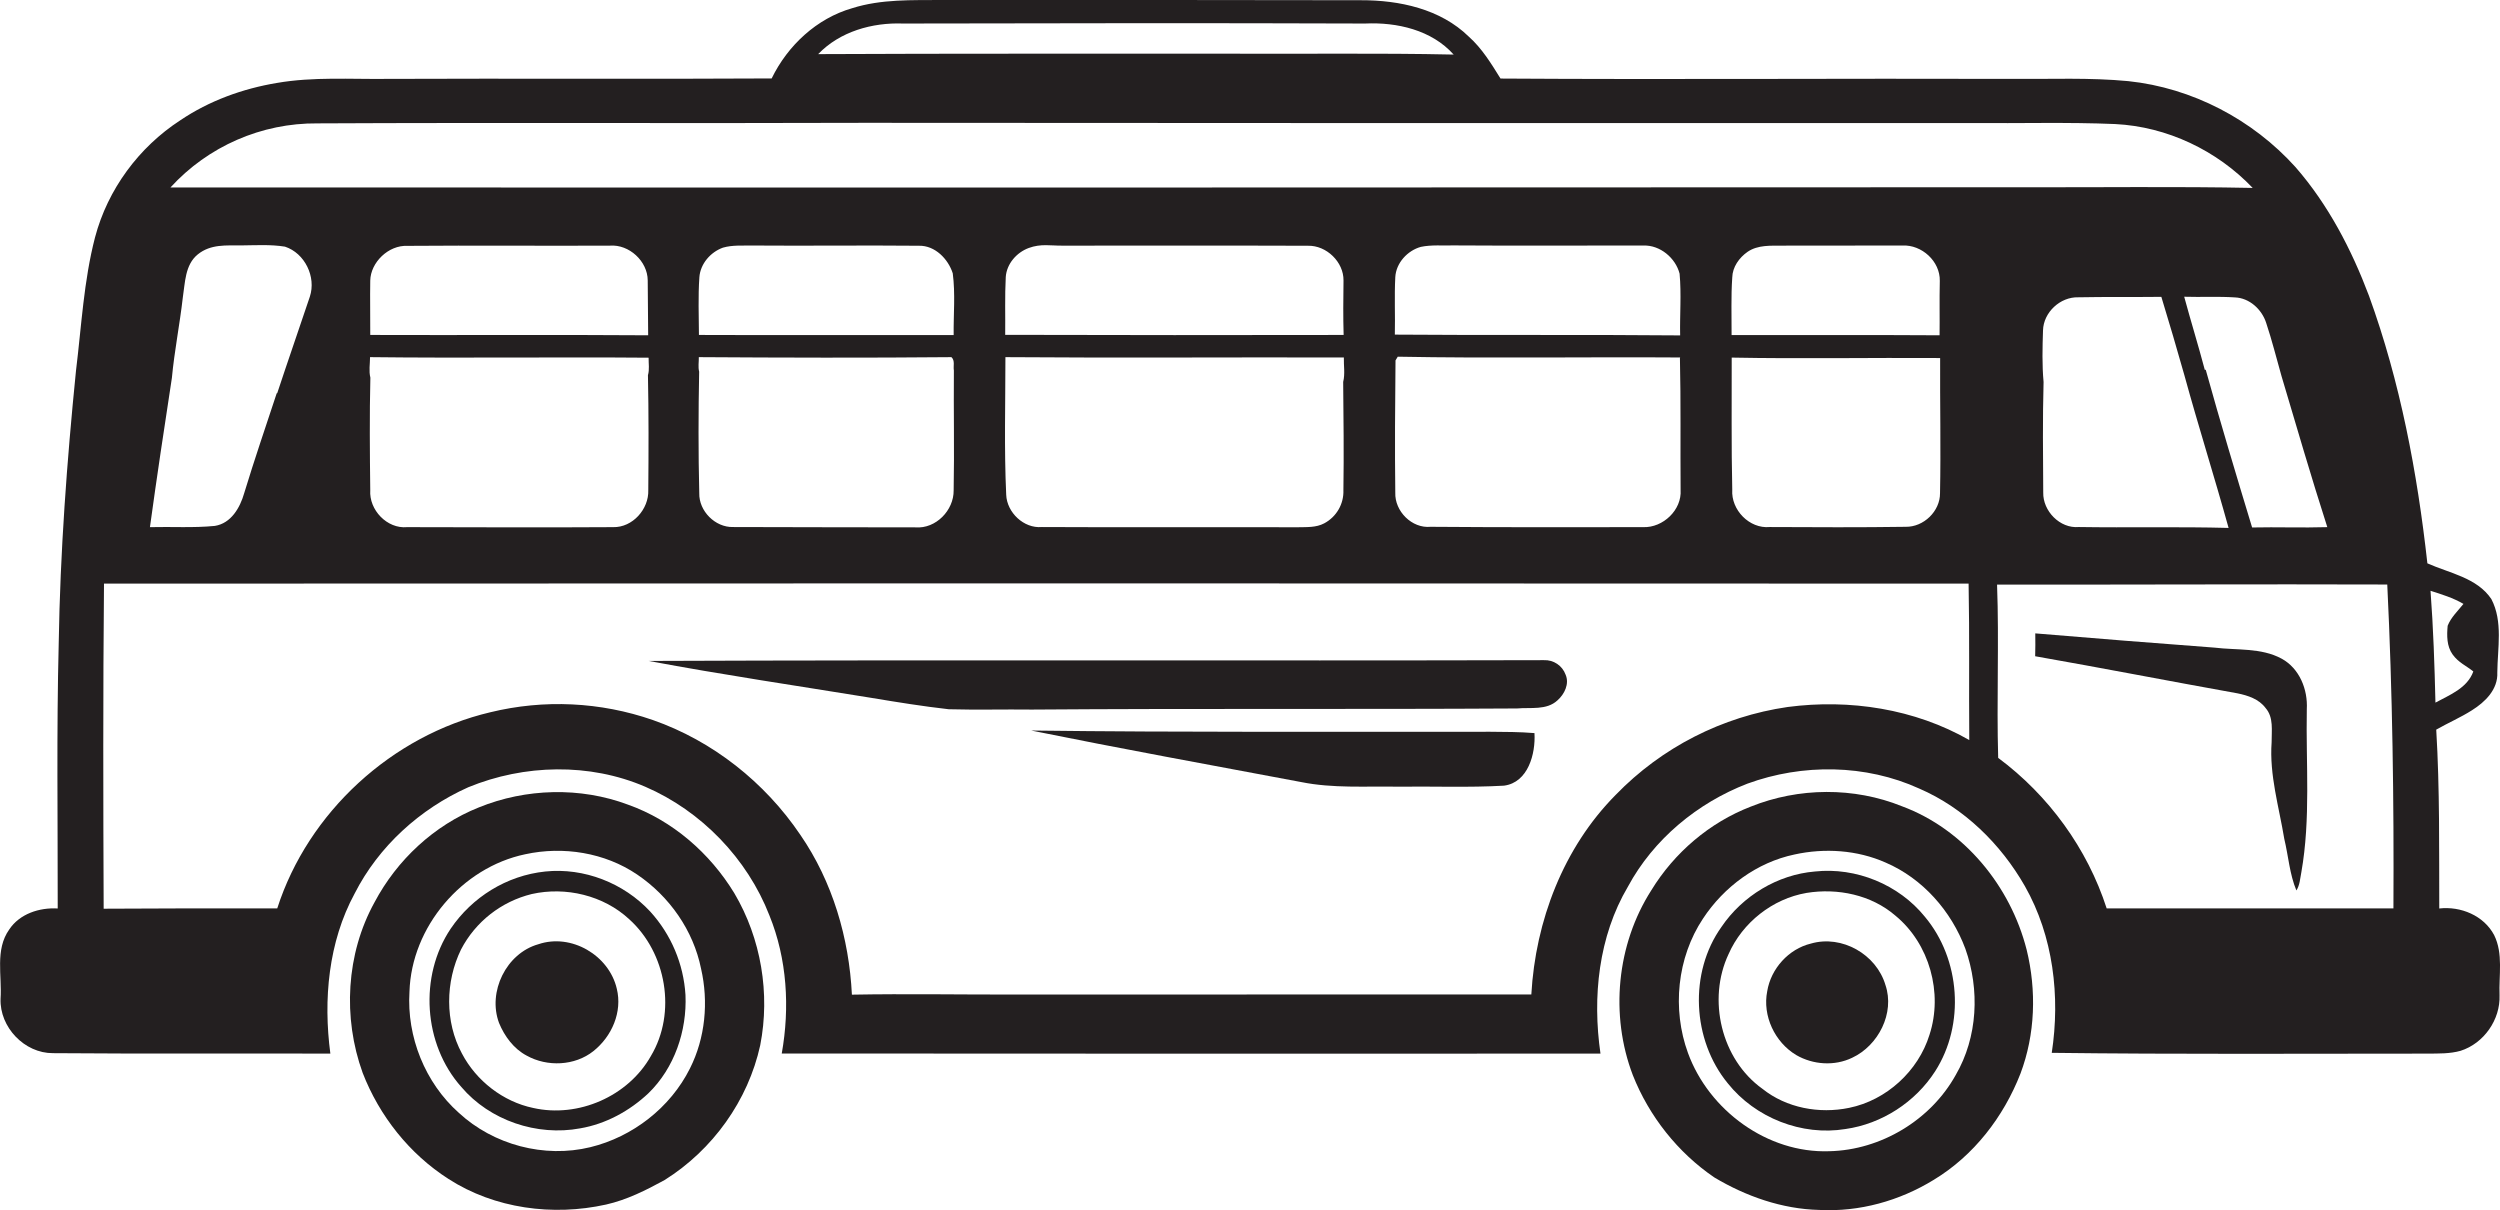
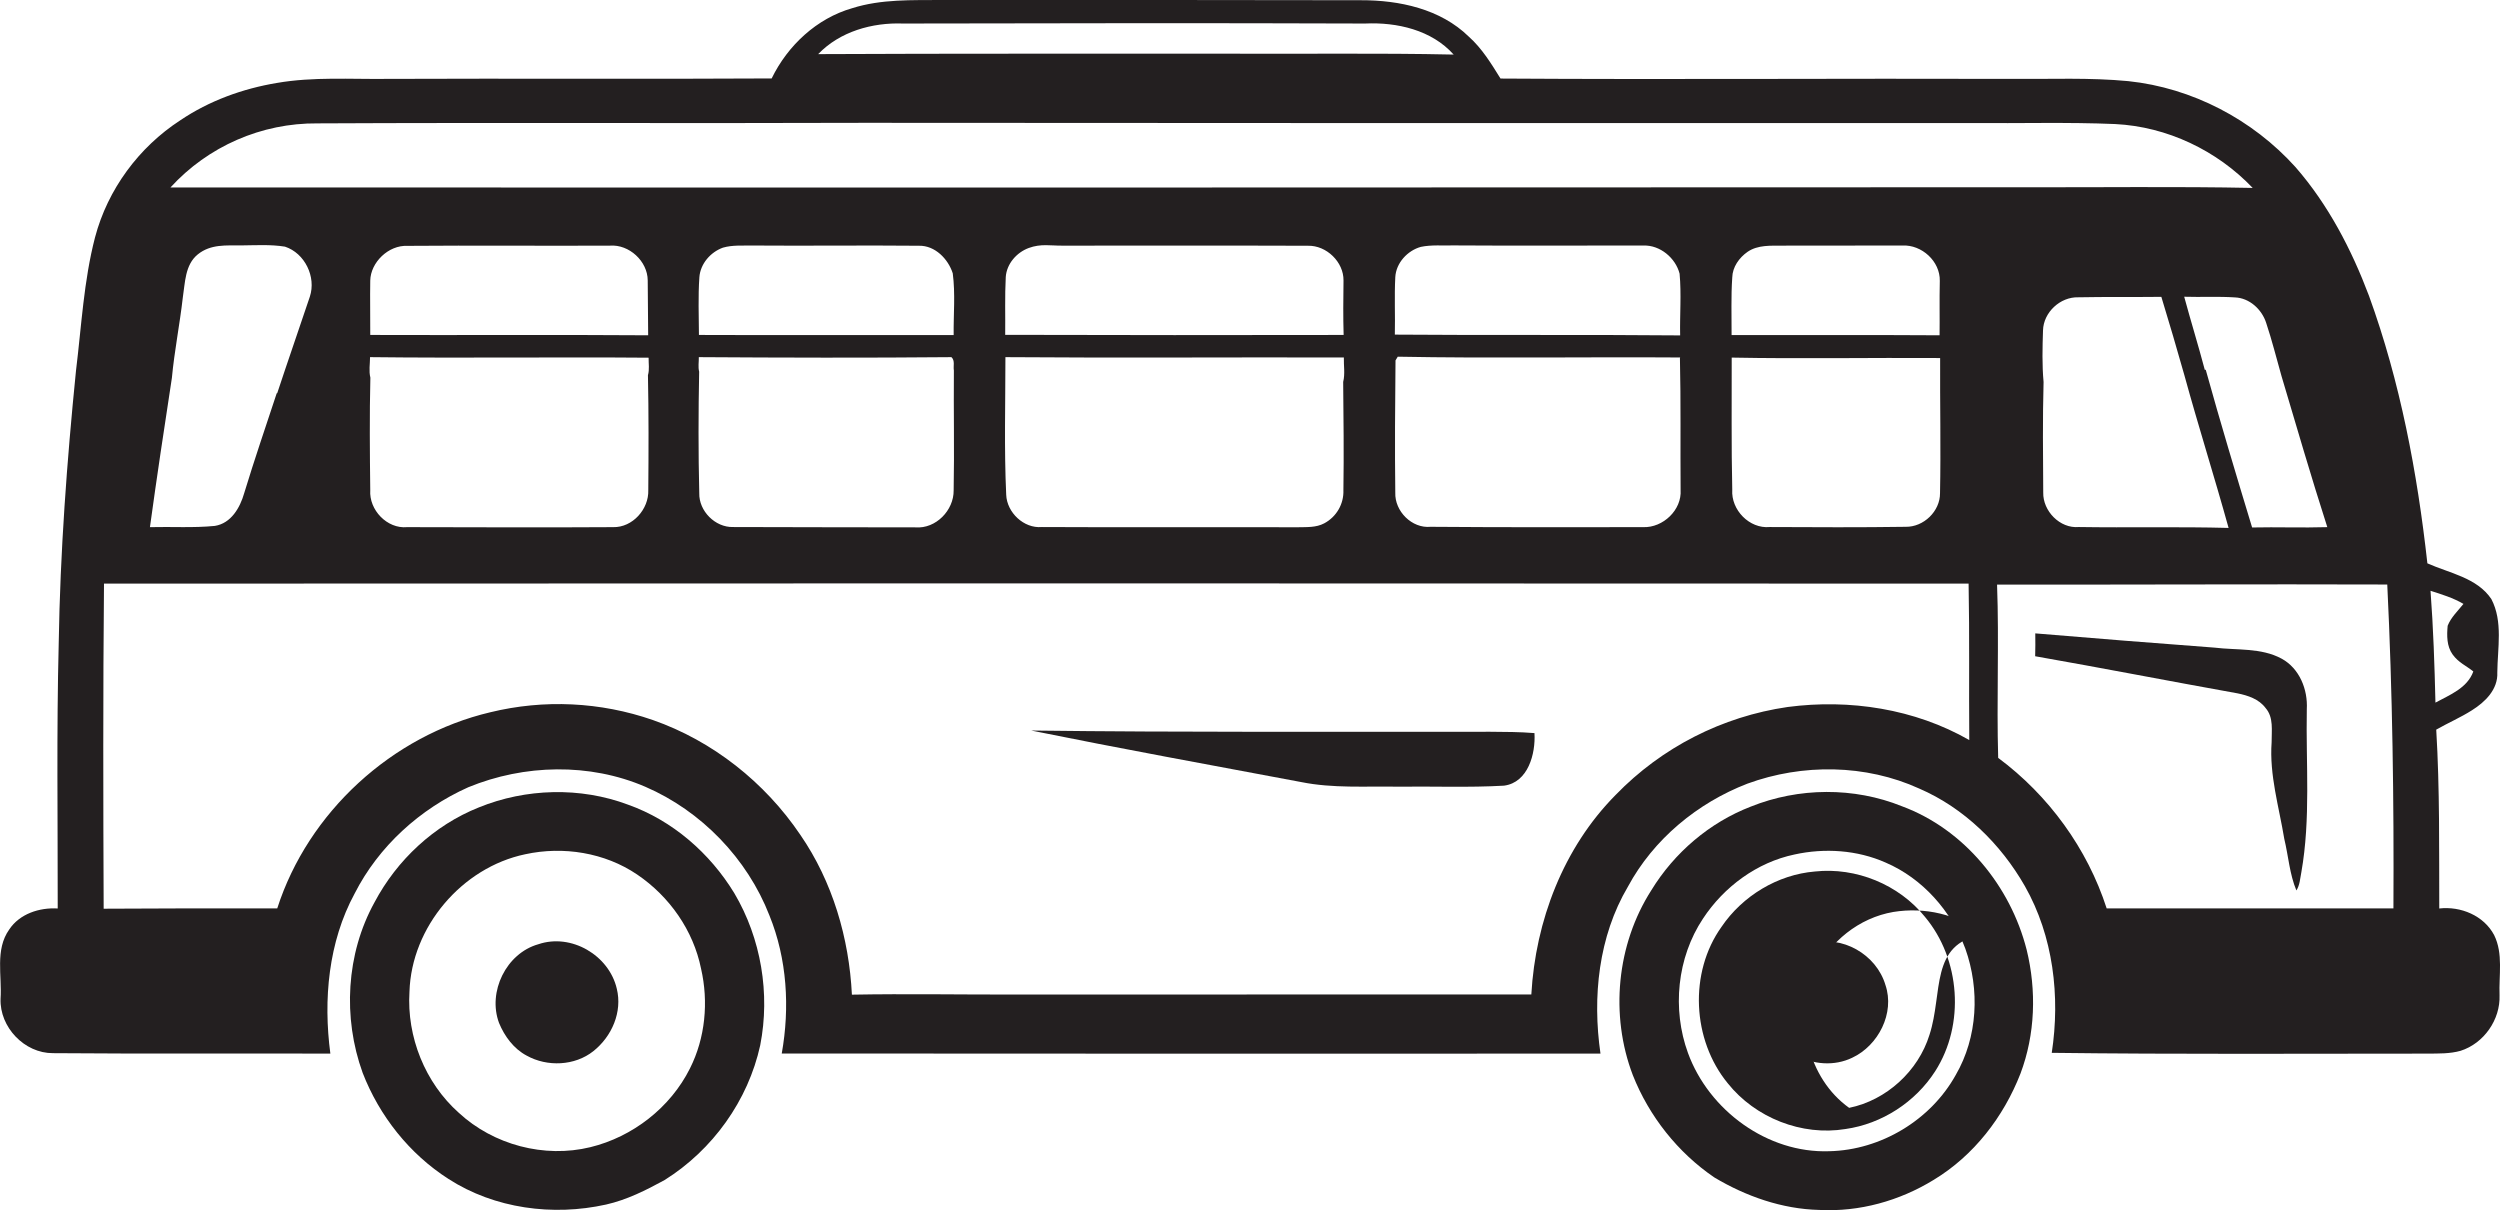
<svg xmlns="http://www.w3.org/2000/svg" version="1.1" id="Layer_1" x="0px" y="0px" viewBox="0 0 2230.9 1080" style="enable-background:new 0 0 2230.9 1080;" xml:space="preserve">
  <style type="text/css">
	.st0{fill:#231F20;}
</style>
  <title>biseeise_Bus_flat_black_logo_White_background_026a2dc0-2954-4bb0-929e-23b9b7aeabc7</title>
-   <path class="st0" d="M580.2,813.4c-23.6-25.4-59-39.3-93.6-35.7s-65.4,23-84.4,51c-28.4,42.3-24.5,103.2,9.5,141.3  c25.4,29.9,67.5,44.1,106,36.9c22.9-3.9,44.1-15.5,60.9-31.3c23.2-22.5,34.5-55.7,33.1-87.7C610,860.2,598.9,833.9,580.2,813.4z   M580.8,942.4c-20.2,35.9-64.8,55.4-105,46.3c-26.9-5.6-50.9-24.3-63.6-48.6c-15.3-28.3-14.8-64.1-0.8-92.8  c12.9-24.8,35.9-42.8,63.1-49.5c30.3-6.8,64.1,1.2,87,22.5C594.7,850.2,604,903.7,580.8,942.4z" />
  <path class="st0" d="M480.4,842.6c-28.7,8.1-45.4,42.5-35.1,70.2c4.9,11.9,13.1,23.1,24.7,29.2c18.3,10.2,42.9,9.2,59.5-4  s26-35.1,20.9-55.7C543.5,852.5,509.8,832.6,480.4,842.6z" />
  <path class="st0" d="M1616,842c-19.9,4.8-35.7,22.4-39,42.5c-4.4,22,6.8,45.6,25.9,57c15,8.7,34.2,10,49.9,2.4  c23.4-10.9,38.2-39.9,29.7-64.9C1674.4,851.6,1643.6,834,1616,842z" />
  <path class="st0" d="M560.3,718c-42.5-15.9-91-14.6-133,2.5c-39.9,15.9-73.1,46.9-93.1,84.7c-25.4,46-28.4,102.9-10.6,152.1  c14.9,38.5,41.8,72.5,76.7,94.8c41.2,26.5,93.1,33.3,140.5,22.8c18.6-4.2,35.7-12.8,52.3-21.9c42.8-26.8,74.5-70.9,85.3-120.3  c9-46,0.8-95.2-23.1-135.6C633.6,761.4,600.1,732.1,560.3,718z M615.7,953.4c-17.4,34.9-51.1,61.1-88.9,70.3  c-41,10-86.4-2-117.4-30.7c-30.1-26.8-46.5-67.8-44-108c1.7-57.8,46.8-110.9,103.3-122.7c33.9-7.4,71-1.5,99.9,18.1s50.1,49.9,57,84  C632.4,894.1,629.4,926.2,615.7,953.4L615.7,953.4z" />
-   <path class="st0" d="M1619.5,777.7c-33.3,2.8-64.6,21.8-83.3,49.4C1507,868,1510,928,1541.8,966.7c24.6,30.8,66,47.2,105,40.8  c32.5-4.6,62.4-24,80.1-51.6c26.7-41.7,22.5-100-9.2-137.8C1694.4,789.3,1656.3,773.7,1619.5,777.7z M1721.8,923.4  c-10,32.4-38.4,58.4-71.7,65.2c-26.6,5.5-55.9,0.2-77.4-17c-36.8-26.3-49.3-79.6-30.2-120.2c12.4-28.2,39.3-49.4,69.6-54.6  c27.7-4.5,57.8,1.7,79.3,20.3C1721.8,842.1,1734,886.1,1721.8,923.4z" />
+   <path class="st0" d="M1619.5,777.7c-33.3,2.8-64.6,21.8-83.3,49.4C1507,868,1510,928,1541.8,966.7c24.6,30.8,66,47.2,105,40.8  c32.5-4.6,62.4-24,80.1-51.6c26.7-41.7,22.5-100-9.2-137.8C1694.4,789.3,1656.3,773.7,1619.5,777.7z M1721.8,923.4  c-10,32.4-38.4,58.4-71.7,65.2c-36.8-26.3-49.3-79.6-30.2-120.2c12.4-28.2,39.3-49.4,69.6-54.6  c27.7-4.5,57.8,1.7,79.3,20.3C1721.8,842.1,1734,886.1,1721.8,923.4z" />
  <path class="st0" d="M2225.7,834.5c-9.2-17.5-29.9-26-49-23.8c-0.2-53.2,0.5-106.4-2.7-159.6c10.5-6,21.7-10.8,31.9-17.3  c11.8-7.4,23.3-18.6,22.6-33.7c0.2-21.7,5.2-45.4-5.3-65.5c-12.8-19.1-37.4-23.1-57.1-31.9c-9-81-24.2-161.9-52.1-238.7  c-15.6-41.4-36.4-81.4-65.6-114.9c-38.3-42.5-92.2-70.7-149.2-76.7c-34.5-3.3-69.1-1.7-103.7-2c-152.2-0.5-304.4,0.7-456.5-0.3  c-8.2-13.2-16.5-26.9-28.3-37.4c-25.3-24.8-62.1-32.6-96.4-32.5C1089.8-0.1,965.3,0,840.8,0c-26.9,0.2-54.4-0.9-80.3,7.3  c-31.7,9.1-57.6,33.3-71.9,62.7c-114.4,0.7-228.7-0.1-343.1,0.4c-32.8,0.4-65.8-2-98.3,3.6c-30.6,5.1-60.5,15.9-86.4,33.4  c-36.9,24-64.7,61.6-76,104.4c-10.1,38.9-12.1,79.3-17,119.1c-8.1,80.7-14.1,161.7-15.4,242.9c-2,78.9-0.8,157.9-0.9,236.9  c-16.2-1-34,4.7-43.3,18.8c-12.8,18-6.3,41.2-7.7,61.8c-0.9,25.3,21.3,48.6,46.7,48.5c82.5,0.7,165.1,0.1,247.6,0.4  c-6.4-48.2-1.8-99.6,21.7-142.9c21.4-42.1,58.4-75.6,101.4-94.8c49.9-20.5,108.2-21.9,158-0.4s90.9,63.9,110.7,114.8  c15.8,38.9,18.3,82.2,11,123.2c243.5,0.2,487.1,0.2,730.6,0.1c-7.3-50.5-1.8-104.5,24.5-149c22.8-42.3,62-74.7,106.6-91.9  c49.2-18,105.6-17.4,153.4,4.4c40,17.3,72.7,49.4,94.2,87c25.4,44.7,31.7,98.4,24,148.8c111.8,1.4,223.6,0.7,335.4,0.7  c9.8-0.1,19.8,0.2,29.4-2.5c20.8-6.6,35.6-27.8,34.8-49.6C2229.8,870.2,2233.9,851.1,2225.7,834.5z M2022.2,288  c5.2,15.6,9.2,31.6,13.7,47.5c13.4,45,26.5,90.1,40.9,134.9c-22.4,0.7-44.7-0.2-67.1,0.3c-14.2-46.8-28.3-93.6-41.4-140.8l-0.8,0.2  c-5.8-21.9-12.5-43.5-18.4-65.3c15.1,0.5,30.2-0.4,45.3,0.6C2007.3,265.9,2018.3,276,2022.2,288z M1823.1,294.9  c0.4-16.2,15.4-30.1,31.5-29.6c24.7-0.5,49.4-0.1,74.1-0.4c7.1,23.3,14,46.7,20.6,70.1c12.5,45.6,26.8,90.6,39.4,136.1  c-44.5-1.2-89.1-0.1-133.7-0.8c-16.8,1.5-32.1-14.3-31.7-30.8c-0.2-32.9-0.6-65.8,0.3-98.6c-1.4-15.2-1-30.7-0.5-46.1V294.9z   M805.7,21c137.5-0.3,274.9-0.5,412.4,0c28.5-1.3,59.4,5.7,79.1,27.7c-68.1-1.5-136.3-0.4-204.4-0.8C971.9,48,851,47.7,730.1,48.3  C749.5,28.1,778.3,20,805.7,21z M1595.2,630.9c-58.4,8.5-112.3,36-153.4,78.4c-46.7,47.1-71.6,112.5-75.3,178.1  c-153.5,0-307,0-460.5,0.1c-48.6,0.1-97.2-0.8-145.8,0.1c-2.5-50.4-17.2-100.8-46-142.6c-31.7-46.9-78.2-83.8-131.7-102.5  c-46.7-16.2-97-18.6-145-6.9c-87.7,20.7-162.5,89.1-190.1,175c-51.7-0.1-103.3,0-154.9,0.3c-0.4-96.7-0.6-193.4,0.3-290.1  c554.6-0.3,1109.2-0.3,1663.9,0c0.9,46.5,0.2,93,0.6,139.6C1708.6,632.5,1650.5,623.6,1595.2,630.9z M133.8,470.4  c6.1-44.5,12.8-88.9,19.6-133.3c2.2-23.7,7-47.6,9.7-71.4c2.1-13.3,1.9-29.4,13.4-38.7s25.4-7.9,38.5-8s26.3-1,39.3,1.1  c17.7,5.8,28,27,22.2,44.6c-9.6,28.7-19.6,57.3-29.1,86.1l-0.5,0.2c-9.8,29.7-19.9,59.2-29,89.1c-3.7,13-11.7,26.9-26.2,29.2  C172.4,471.2,153.1,469.9,133.8,470.4z M578.4,299.2c-82.7-0.6-165.3,0-248-0.3c0.1-16.2-0.3-32.3,0-48.5s16.2-31.8,33.2-31  c60.3-0.5,120.5,0.1,180.7-0.2c17.1-1.3,33.6,13.9,33.7,31S578.2,282.9,578.4,299.2z M578.8,319.2c-0.1,5.2,0.9,10.5-0.6,15.6  c0.7,34.2,0.6,68.4,0.3,102.6c0.6,16.9-14,33.4-31.3,33c-61.3,0.4-122.6,0.1-183.9,0c-17.9,1.7-34.1-15.4-32.9-33  c-0.4-33.4-0.7-66.9,0.1-100.4c-1.5-6-0.3-12.2-0.3-18.3C413,319.7,495.9,318.5,578.8,319.2L578.8,319.2z M623.6,318.7  c75.1,0.5,150.3,0.7,225.4,0c3.4,3,1.5,8,2.2,11.9c-0.3,35.6,0.5,71.3-0.2,107c0.2,17.8-15.9,34.4-34,33  c-54.3-0.2-108.6,0-162.9-0.3c-15.9,0.4-30.5-14.3-30.1-30.2c-0.9-36.1-0.8-72.3-0.1-108.4C622.8,327.4,623.7,322.9,623.6,318.7  L623.6,318.7z M851,299c-75.8-0.1-151.5,0.2-227.3-0.1c-0.1-17.2-0.8-34.4,0.4-51.6c0.9-11.9,9.9-22.3,21-26.3  c8.6-2.5,17.7-1.7,26.5-1.9c49.5,0.4,99-0.3,148.5,0.2c14.3-0.3,26,11.8,30.1,24.6C852.6,262.2,850.8,280.7,851,299z M1199,298.9  c-100.7,0.2-201.3,0.2-302-0.1c0.2-17.2-0.4-34.4,0.5-51.6c0.8-11.8,9.7-21.9,20.5-25.9s19.7-2,29.5-2.1  c73.2,0.1,146.5-0.2,219.7,0.1c16.5-0.4,31.9,14.5,31.7,31S1198.5,282.7,1199,298.9z M897.2,318.7c100.7,0.8,201.3,0,302,0.3  c-0.2,7.2,1.2,14.7-0.6,21.8c0.3,32.1,0.7,64.3,0.2,96.5c0.5,12.4-6.2,23.9-17.1,29.7c-7.3,3.9-15.8,3.3-23.8,3.5  c-76.1-0.2-152.2,0.2-228.3-0.2c-16,1.4-31.1-13-31.7-28.8C896,400.6,897.2,359.7,897.2,318.7z M1499.7,437.2  c1.2,17.9-15.7,33.8-33.3,33.2c-63.3,0.1-126.5,0.2-189.8-0.3c-16.7,1.6-32.1-13.9-31.5-30.5c-0.5-39.3-0.2-78.7,0.2-118l2-3.3  c84,1.6,168,0.1,252,0.7l-0.2,0.6C1500,358.8,1499.4,398,1499.7,437.2z M1499.3,299.3c-84.9-0.8-169.8,0-254.6-0.7  c0.4-17.1-0.5-34.2,0.4-51.3c0.7-12.7,10.9-23.7,22.8-27c9.6-2,19.5-1,29.3-1.3c56.5,0.4,112.9,0,169.4,0.1  c14.8-0.5,28.6,11.1,32.2,25.1C1500.5,262.6,1498.9,281,1499.3,299.3L1499.3,299.3z M1731.2,440.1c0.1,16.1-14.6,30.3-30.7,30  c-40.4,0.6-80.9,0.4-121.3,0.2c-18.1,1.7-34.6-15.3-33.4-33.3c-0.9-39.3-0.4-78.6-0.5-117.9c62,1.2,124,0,186,0.4  C1731.1,359.8,1732,400,1731.2,440.1L1731.2,440.1z M1730.8,299.2c-61.9-0.4-123.7-0.1-185.6-0.2c0.1-17.1-0.6-34.3,0.6-51.4  c0.2-9.3,6.2-17.7,13.7-22.9c9.2-6.3,20.8-5.4,31.4-5.5c35.6,0.1,71.2-0.2,106.7-0.1c17.3-0.9,33.8,14.1,33.4,31.6  S1731,283.1,1730.8,299.2L1730.8,299.2z M152.1,167.3c33.6-36.8,81.3-57.6,131.1-57.2c163.1-0.8,326.3,0.1,489.4-0.5  c329.1,0.3,658.2,0.3,987.3,0.2c42.5,0.4,85.1-0.9,127.6,0.9c46.3,2.3,90.8,23.5,122.7,57c-68.5-1.4-137.1-0.4-205.6-0.6  C1253.7,167.4,702.9,167.4,152.1,167.3z M2135.8,810.6h-255.9c-17.2-53.3-51.8-100.9-96.8-134.3c-1.5-51.4,0.9-103.1-1-154.6  c116.1,0.1,232.1-0.5,348.2-0.1C2135,617.9,2136.3,714.3,2135.8,810.6z M2168.9,527.2c10,3.2,20.2,6.3,29.4,11.7  c-5,6.3-11.1,11.9-14.1,19.5c-0.8,8.7-0.9,18.2,4.4,25.6s12.3,10.1,18.5,15.2c-5.4,14.9-21.1,20.9-33.8,27.8  C2172.5,593.7,2171.4,560.4,2168.9,527.2L2168.9,527.2z" />
  <path class="st0" d="M2058.5,632.9c1-17.6-6.5-36.4-22.4-45.1c-18.4-10-40.1-7.4-60.1-9.9c-53.3-4-106.5-8.2-159.8-12.7  c0.1,6.8,0.1,13.6-0.1,20.4c60.3,10.6,120.3,22.3,180.5,33.1c9.3,1.9,19.2,5.1,25.1,13.1c7.4,8.4,5.3,20.3,5.4,30.6  c-2.1,29.2,6.6,57.6,11.3,86.2c3.7,15.3,4.7,31.4,10.8,46c3.1-4.8,3.3-10.7,4.4-16.1C2062.1,730.5,2057.6,681.5,2058.5,632.9z" />
  <path class="st0" d="M1697.3,719.5c-42.8-17.3-92.2-16.9-135,0.3c-36.8,14.2-68.2,41.1-88.7,74.6c-31,48.4-37,111.5-16.5,165.1  c14.5,36.6,40.1,69,72.7,91.2c28.3,16.9,60.5,28.2,93.6,29c35.9,1.9,71.6-8.1,102.1-26.8c35.8-21.6,62.4-56.2,77.5-94.9  c13.2-35,14.4-74.2,5.5-110.5C1794.1,790.8,1752.8,740.1,1697.3,719.5z M1745.2,959.3c-22.3,40.2-66.8,67-112.8,68  c-55.1,2-107.4-36.4-126.1-87.6c-14.3-39.1-9.8-85.1,13.4-120c18.7-28.4,48.2-50.2,81.7-57.2c26.9-5.9,55.9-4,81.2,7.2  c33.1,14.2,58.7,43.3,71.2,76.9C1766.8,883.1,1764.9,925.5,1745.2,959.3L1745.2,959.3z" />
  <path class="st0" d="M1330,653c-136.6-0.1-273.2,0.6-409.8-1.1c80.1,16.2,160.6,30.9,241,46c28.3,5.7,57.2,3.6,85.8,4.1  c31.7-0.4,63.5,0.9,95.1-0.9c21.6-2.8,28.3-28.6,27.2-46.9C1356.2,653.1,1343.1,653.1,1330,653z" />
-   <path class="st0" d="M1377.7,589.1c-266.3,0.7-532.6-0.4-798.8,0.7c66.1,12.4,132.7,22.2,199,33c22.8,3.8,45.7,7.5,68.7,10.1  c24.7,0.7,49.5,0,74.3,0.3c144.3-1.1,288.6-0.1,432.9-1c12-1.1,26.3,1.8,36-7.2c6.3-5.5,10.8-14.8,7.3-22.9  C1394.2,594,1386.3,588.7,1377.7,589.1z" />
</svg>